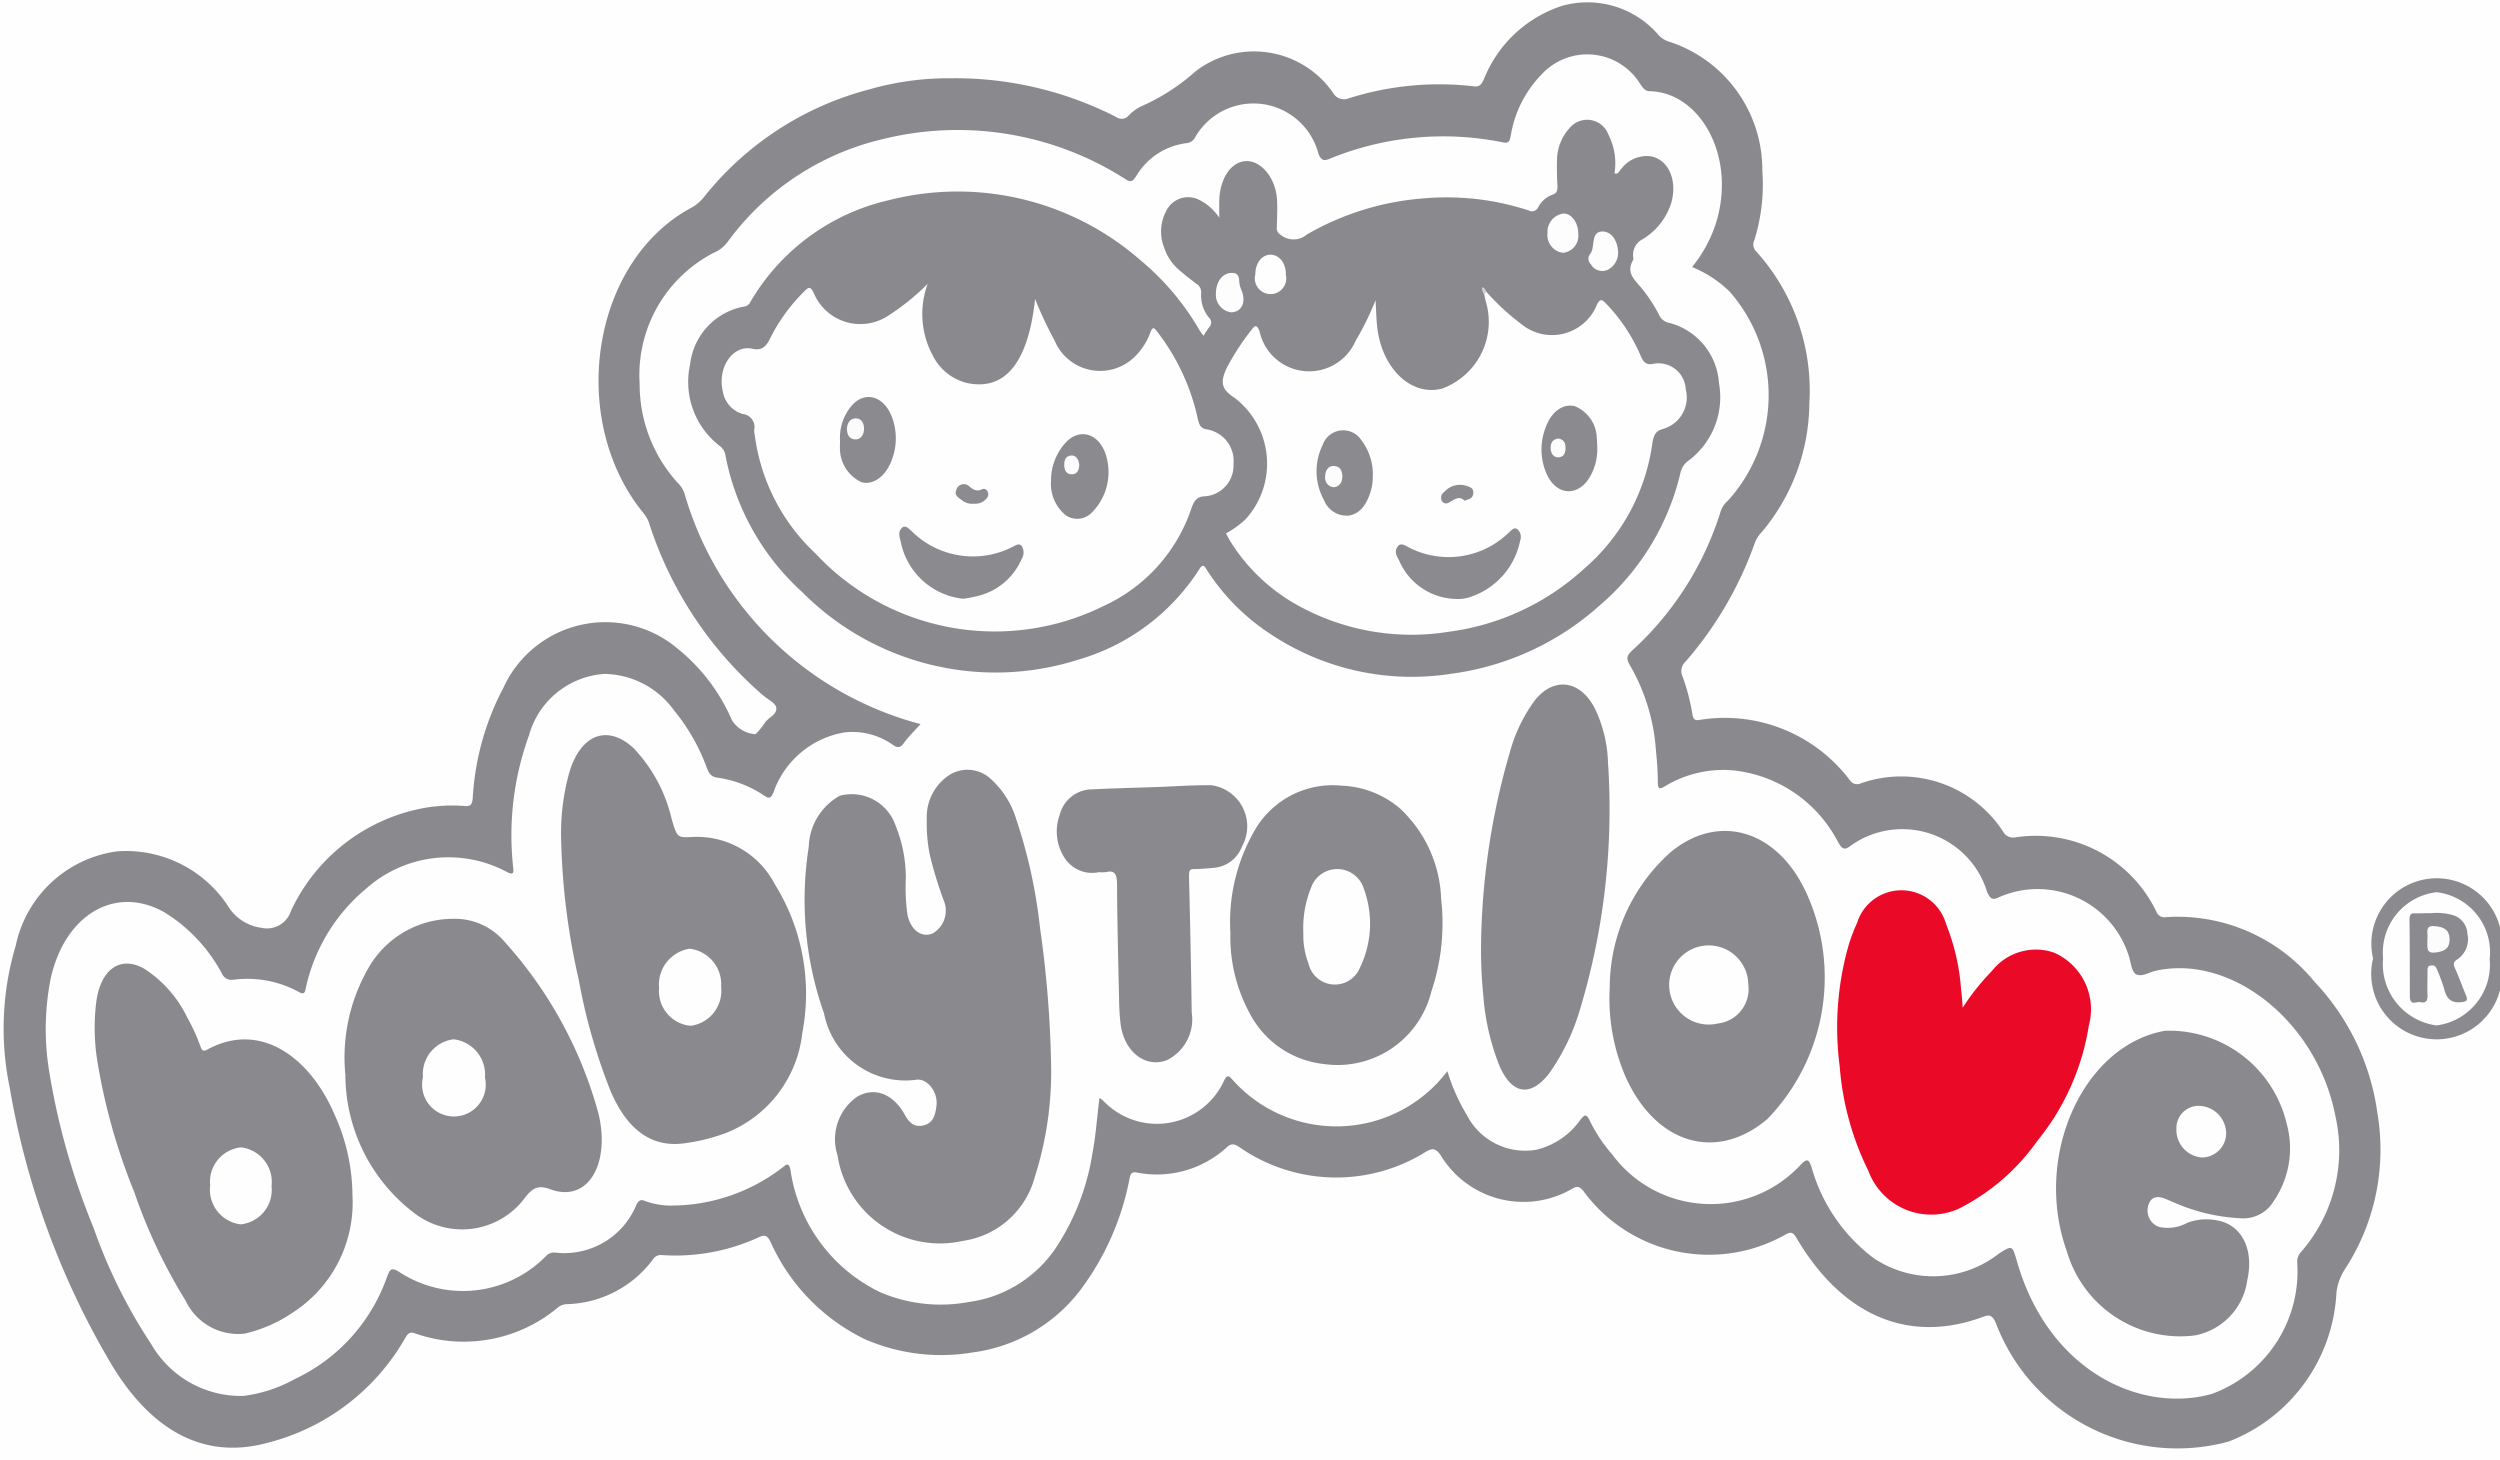
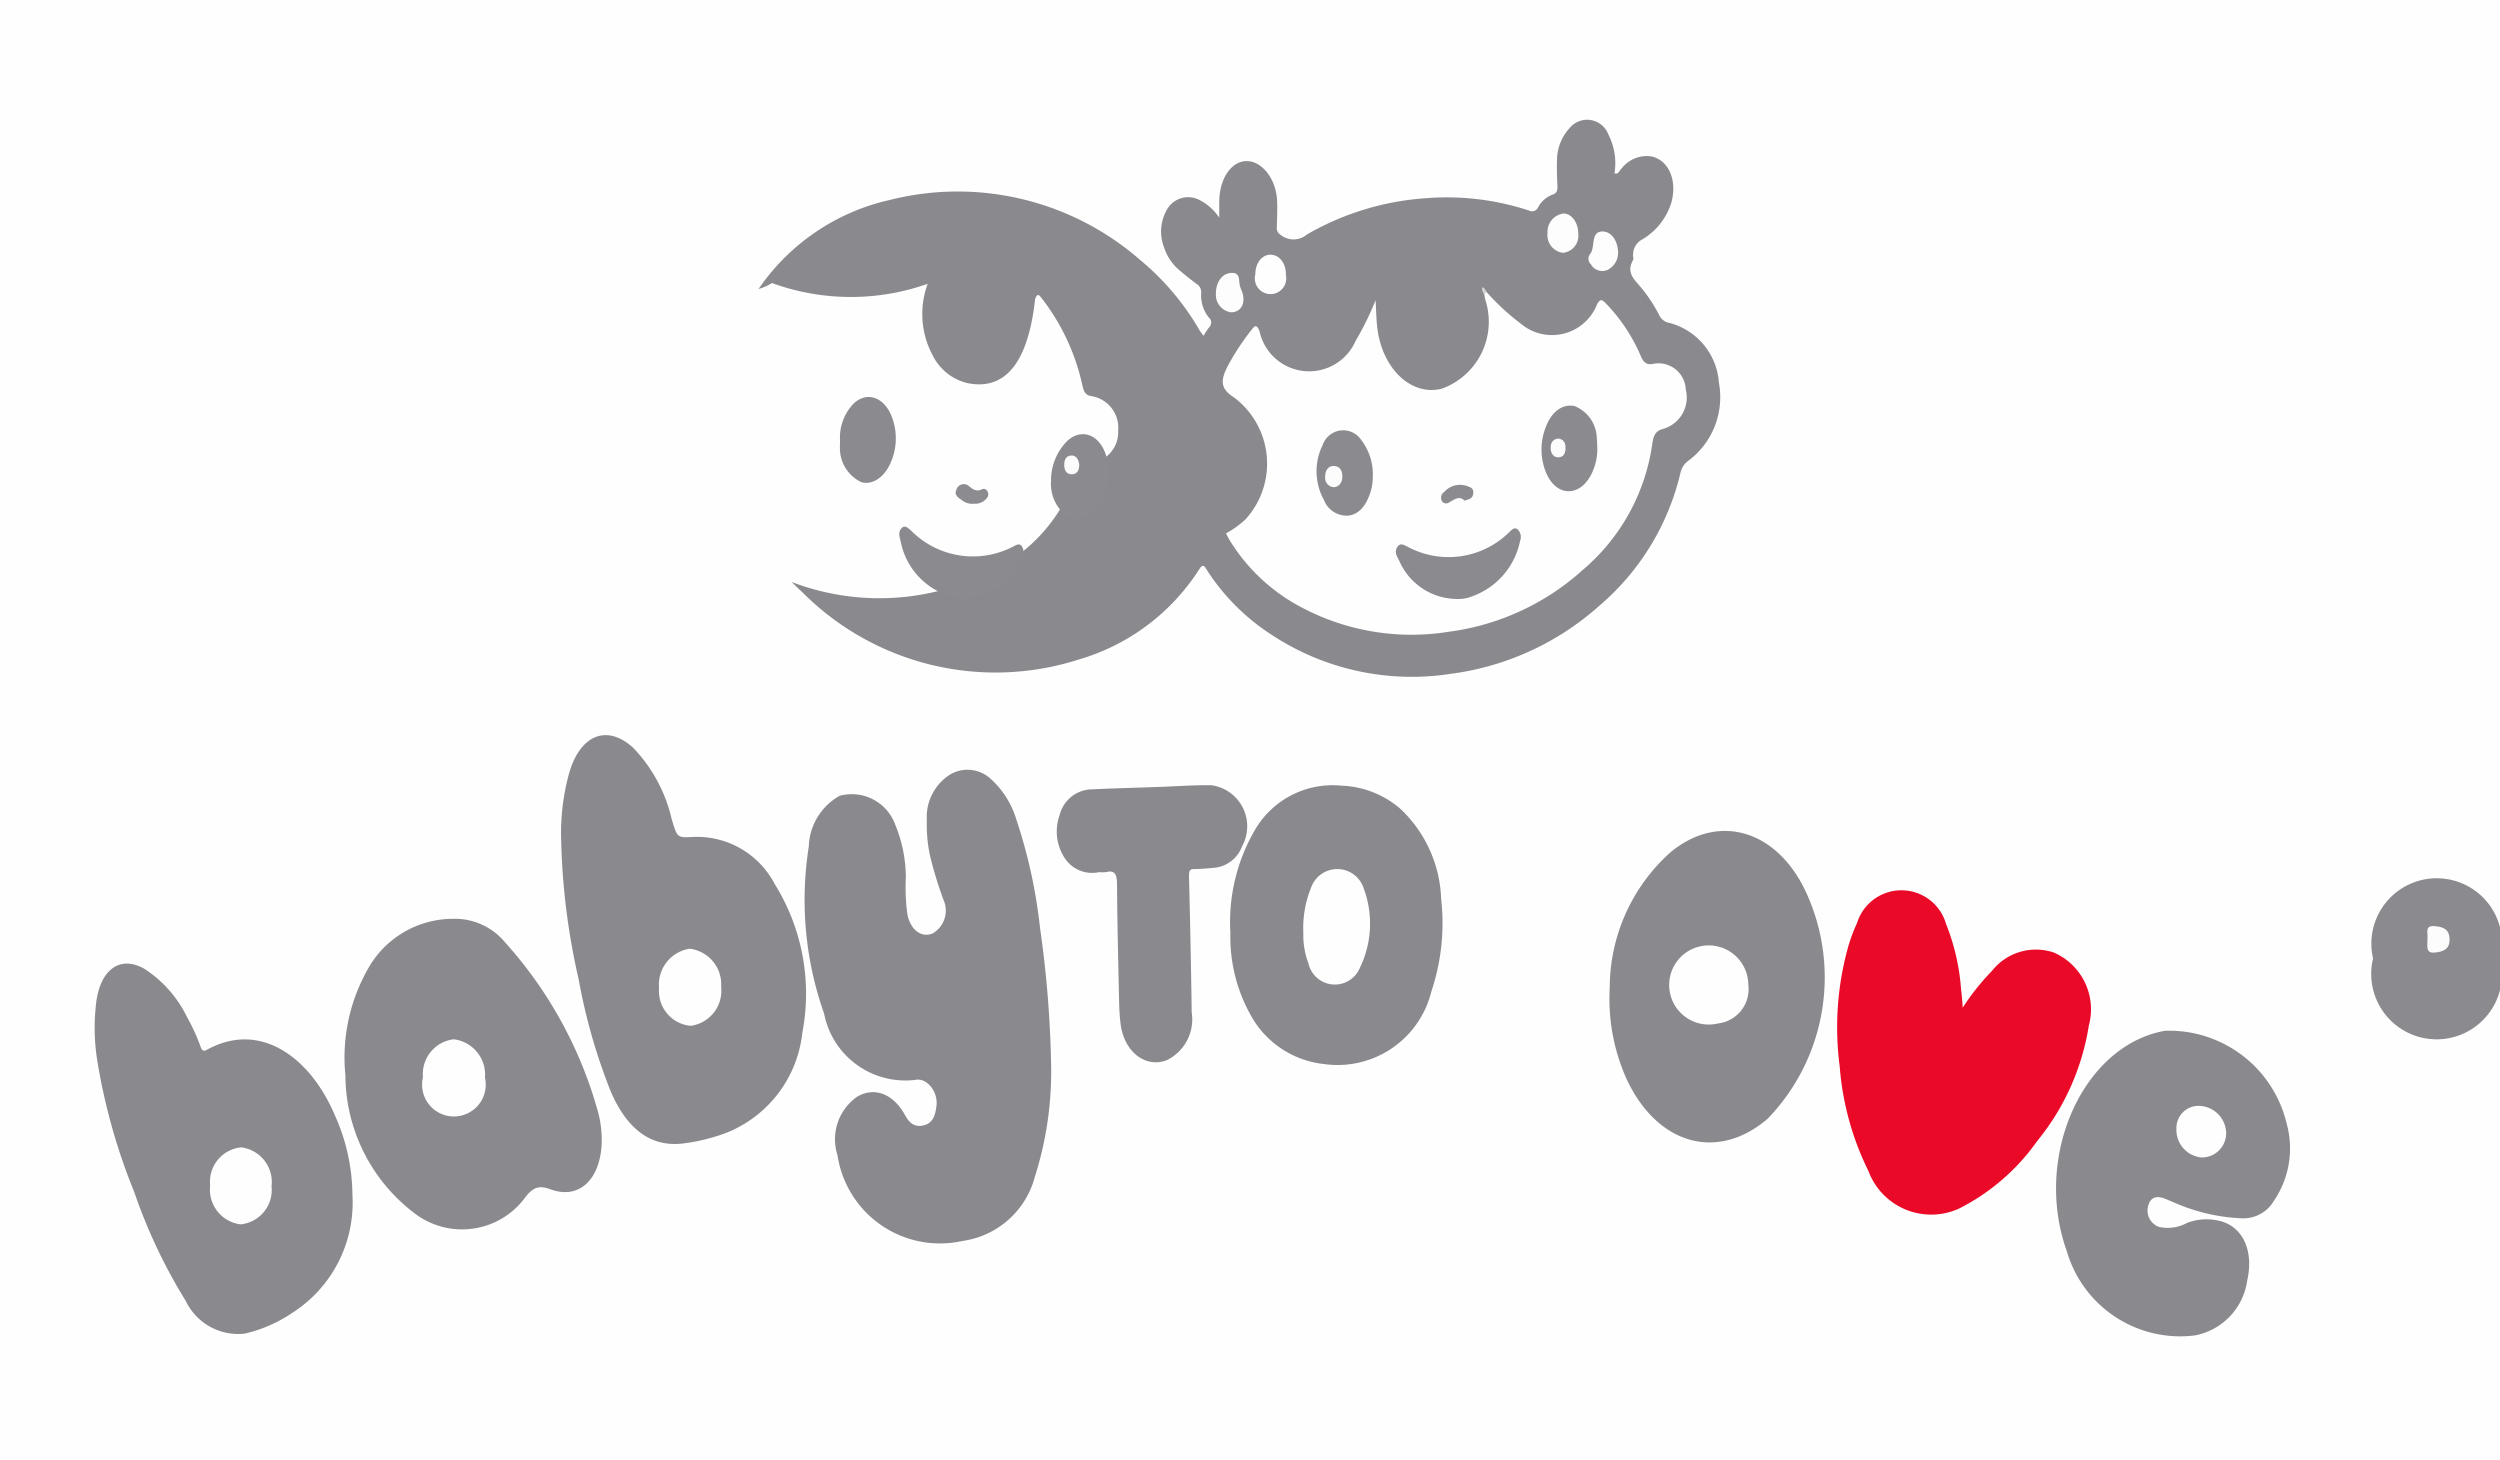
<svg xmlns="http://www.w3.org/2000/svg" width="51.364" height="30" viewBox="0 0 51.364 30">
  <rect x="0" y="0" width="51.364" height="30" fill="#333333" stroke="none" />
  <defs>
    <clipPath id="clip-path">
      <rect id="Rectangle_186" data-name="Rectangle 186" width="51.364" height="30" transform="translate(476 1302)" fill="#682525" opacity="0.39" />
    </clipPath>
  </defs>
  <g id="LOGO_svg_BABY_TO_LOVE" transform="translate(-476 -1302)" clip-path="url(#clip-path)">
    <g id="Groupe_857" data-name="Groupe 857" transform="translate(463.413 1292.676)">
      <g id="Groupe_856" data-name="Groupe 856">
        <path id="Tracé_5680" data-name="Tracé 5680" d="M-17.16,57.944q-18.842,0-37.685,0c-.127,0-.156-.036-.156-.2q.005-24.278,0-48.557c0-.159.028-.2.156-.2q37.685.006,75.369,0c.127,0,.156.036.156.2q-.005,24.279,0,48.557c0,.159-.028.2-.156.2Q1.682,57.941-17.16,57.944Z" transform="translate(55 -9)" fill="#fefefe" />
-         <path id="Tracé_5681" data-name="Tracé 5681" d="M45.95,70.839a7.274,7.274,0,0,1,3.417.8.186.186,0,0,0,.246-.032.89.89,0,0,1,.279-.2,4.211,4.211,0,0,0,1.1-.713,1.973,1.973,0,0,1,2.82.441.257.257,0,0,0,.322.117,6.148,6.148,0,0,1,2.585-.246c.107.012.148-.048.195-.148a2.588,2.588,0,0,1,1.606-1.507,1.924,1.924,0,0,1,1.982.6.493.493,0,0,0,.238.143,2.768,2.768,0,0,1,1.894,2.645,3.824,3.824,0,0,1-.167,1.435.2.2,0,0,0,.047.229A4.262,4.262,0,0,1,63.6,77.518a4.156,4.156,0,0,1-.978,2.646.657.657,0,0,0-.138.21,7.55,7.55,0,0,1-1.43,2.453.263.263,0,0,0-.057.308,4.272,4.272,0,0,1,.2.767c.018.1.046.136.136.122a3.218,3.218,0,0,1,3.1,1.238.177.177,0,0,0,.223.064,2.5,2.5,0,0,1,2.931,1,.23.23,0,0,0,.246.109,2.751,2.751,0,0,1,2.9,1.533.17.17,0,0,0,.181.107A3.634,3.634,0,0,1,73.977,89.4a4.881,4.881,0,0,1,1.294,2.7,4.494,4.494,0,0,1-.662,3.2,1.121,1.121,0,0,0-.179.483,3.469,3.469,0,0,1-2.208,3.063A3.987,3.987,0,0,1,67.427,96.4c-.069-.148-.13-.162-.255-.115-1.523.566-2.893-.014-3.839-1.624-.067-.115-.117-.124-.218-.068a3.193,3.193,0,0,1-4.159-.894c-.071-.084-.121-.106-.217-.051a1.989,1.989,0,0,1-2.72-.692c-.1-.136-.168-.137-.294-.063a3.479,3.479,0,0,1-3.844-.1c-.09-.056-.149-.076-.239,0a2.129,2.129,0,0,1-1.867.527c-.123-.022-.127.063-.148.158a5.539,5.539,0,0,1-.969,2.21,3.316,3.316,0,0,1-2.23,1.327,3.928,3.928,0,0,1-2.236-.271,4.068,4.068,0,0,1-1.936-2c-.063-.127-.113-.147-.225-.1a4.088,4.088,0,0,1-2.009.373.19.19,0,0,0-.179.087,2.276,2.276,0,0,1-1.783.922.318.318,0,0,0-.187.081,3.017,3.017,0,0,1-2.879.533c-.083-.026-.154-.07-.231.061A4.541,4.541,0,0,1,31.9,98.88c-1.323.353-2.387-.3-3.174-1.6a16.614,16.614,0,0,1-2.1-5.7,5.966,5.966,0,0,1,.125-2.927,2.462,2.462,0,0,1,2.087-1.931,2.506,2.506,0,0,1,2.268,1.118.952.952,0,0,0,.689.453.518.518,0,0,0,.611-.351,3.765,3.765,0,0,1,2.737-2.111,3.3,3.3,0,0,1,.844-.039c.108.006.14-.031.152-.169a5.5,5.5,0,0,1,.63-2.261,2.3,2.3,0,0,1,3.572-.81,3.841,3.841,0,0,1,1.123,1.476.619.619,0,0,0,.473.287c.03-.008.055-.045.08-.073a1.184,1.184,0,0,0,.118-.152c.074-.122.259-.173.24-.317-.013-.1-.177-.173-.274-.258a7.842,7.842,0,0,1-2.337-3.53.628.628,0,0,0-.114-.207c-1.566-1.912-1.086-5.169.98-6.279a.846.846,0,0,0,.262-.223,6.412,6.412,0,0,1,3.393-2.208A5.9,5.9,0,0,1,45.95,70.839Z" transform="translate(-13.839 -59.907)" fill="#8a898e" />
        <path id="Tracé_5682" data-name="Tracé 5682" d="M339.748,186.782a1.343,1.343,0,1,1,2.614.009,1.344,1.344,0,1,1-2.614-.009Z" transform="translate(-278.405 -157.766)" fill="#8b8a8f" />
        <path id="Tracé_5683" data-name="Tracé 5683" d="M49.993,89.923a6.865,6.865,0,0,1-4.851-4.739.554.554,0,0,0-.147-.226,3.01,3.01,0,0,1-.774-2.028,2.826,2.826,0,0,1,1.521-2.69.684.684,0,0,0,.293-.233,5.5,5.5,0,0,1,3.2-2.107,6.392,6.392,0,0,1,4.973.831c.1.061.142.048.214-.066a1.4,1.4,0,0,1,1.036-.678.222.222,0,0,0,.169-.108,1.38,1.38,0,0,1,2.543.336c.059.129.111.137.211.1a6.148,6.148,0,0,1,3.591-.341c.123.024.129-.062.149-.156a2.328,2.328,0,0,1,.622-1.233,1.276,1.276,0,0,1,2.036.188c.053.069.093.145.191.147,1.047.018,1.807,1.368,1.351,2.751a2.768,2.768,0,0,1-.477.861,2.4,2.4,0,0,1,.773.507,3.226,3.226,0,0,1-.043,4.3.479.479,0,0,0-.14.205A6.461,6.461,0,0,1,64.625,88.4c-.124.115-.148.172-.042.342a4.046,4.046,0,0,1,.52,1.75,6.083,6.083,0,0,1,.037.614c0,.159.04.157.137.1a2.315,2.315,0,0,1,1.4-.333,2.747,2.747,0,0,1,2.17,1.482c.083.139.131.166.259.064a1.823,1.823,0,0,1,2.8.953c.065.148.115.172.242.109A1.964,1.964,0,0,1,74.8,94.636c.06.148.06.382.176.432s.26-.047.393-.077c1.564-.347,3.317,1.052,3.691,2.98a3.178,3.178,0,0,1-.7,2.792.29.29,0,0,0-.084.213,2.682,2.682,0,0,1-1.754,2.709c-1.446.405-3.347-.451-4-2.712-.1-.351-.1-.342-.369-.175a2.189,2.189,0,0,1-2.591.088A3.532,3.532,0,0,1,68.3,99.034c-.057-.168-.087-.192-.212-.071a2.519,2.519,0,0,1-3.887-.2,3.14,3.14,0,0,1-.463-.7c-.065-.133-.1-.118-.183-.019a1.548,1.548,0,0,1-.92.626,1.346,1.346,0,0,1-1.419-.716,3.943,3.943,0,0,1-.4-.9,2.858,2.858,0,0,1-4.425.164c-.06-.06-.088-.1-.152.007a1.518,1.518,0,0,1-2.485.445c-.022-.021-.046-.038-.085-.071-.051.395-.075.779-.147,1.153a4.869,4.869,0,0,1-.758,1.944,2.562,2.562,0,0,1-1.78,1.1,3.15,3.15,0,0,1-1.82-.2,3.317,3.317,0,0,1-1.845-2.516c-.032-.151-.076-.117-.149-.058a3.754,3.754,0,0,1-2.268.793,1.515,1.515,0,0,1-.585-.1c-.082-.029-.116,0-.161.08a1.6,1.6,0,0,1-1.652.988.233.233,0,0,0-.2.062,2.387,2.387,0,0,1-3.038.324c-.124-.071-.17-.068-.231.1a3.657,3.657,0,0,1-1.9,2.111,2.919,2.919,0,0,1-1.059.346,2.125,2.125,0,0,1-1.891-1.066A10.732,10.732,0,0,1,33,100.268a14.52,14.52,0,0,1-.9-3.147,5.392,5.392,0,0,1,.018-1.959c.29-1.329,1.332-1.939,2.337-1.373a3.289,3.289,0,0,1,1.177,1.248.223.223,0,0,0,.239.139,2.2,2.2,0,0,1,1.357.256c.132.075.122-.055.145-.136A3.672,3.672,0,0,1,38.6,93.305a2.542,2.542,0,0,1,2.895-.343c.172.092.129-.039.122-.15a6,6,0,0,1,.329-2.653,1.728,1.728,0,0,1,1.546-1.267,1.793,1.793,0,0,1,1.432.745,4.027,4.027,0,0,1,.677,1.185c.044.116.091.181.208.2a2.279,2.279,0,0,1,.98.377c.092.062.13.045.179-.067a1.875,1.875,0,0,1,1.468-1.239,1.438,1.438,0,0,1,.995.262c.09.059.143.059.216-.039C49.744,90.179,49.862,90.068,49.993,89.923Z" transform="translate(-18.492 -65.722)" fill="#fefefe" />
-         <path id="Tracé_5684" data-name="Tracé 5684" d="M342.193,186.965a1.243,1.243,0,0,1,1.093,1.375,1.257,1.257,0,0,1-1.09,1.362,1.27,1.27,0,0,1-1.1-1.381A1.249,1.249,0,0,1,342.193,186.965Z" transform="translate(-279.547 -159.31)" fill="#fefefe" />
        <path id="Tracé_5685" data-name="Tracé 5685" d="M127.629,89.291a2,2,0,0,1,.109-.168.138.138,0,0,0,0-.207.713.713,0,0,1-.158-.5.2.2,0,0,0-.1-.194c-.131-.1-.26-.2-.384-.31a1.013,1.013,0,0,1-.274-.425.9.9,0,0,1,.083-.834.5.5,0,0,1,.658-.142,1.055,1.055,0,0,1,.388.354c0-.129,0-.223,0-.317,0-.475.239-.835.551-.846s.614.349.637.805c.009.183,0,.369-.005.553a.157.157,0,0,0,.077.156.422.422,0,0,0,.541-.006,5.647,5.647,0,0,1,2.432-.745,5.4,5.4,0,0,1,2.128.252.139.139,0,0,0,.192-.068.553.553,0,0,1,.3-.26c.085-.027.1-.087.095-.186-.009-.177-.014-.355-.008-.531a.982.982,0,0,1,.257-.647.466.466,0,0,1,.8.135,1.288,1.288,0,0,1,.124.791c.08.037.1-.059.148-.1a.653.653,0,0,1,.608-.246c.358.078.532.485.416.935a1.333,1.333,0,0,1-.6.77.356.356,0,0,0-.186.374.076.076,0,0,1,0,.042c-.15.26.009.395.137.547a3.067,3.067,0,0,1,.391.585.284.284,0,0,0,.218.169,1.367,1.367,0,0,1,1.013,1.228,1.628,1.628,0,0,1-.612,1.592.418.418,0,0,0-.182.277,5.126,5.126,0,0,1-1.66,2.711,5.674,5.674,0,0,1-3.048,1.4A5.23,5.23,0,0,1,129,95.416a4.427,4.427,0,0,1-1.3-1.308c-.042-.064-.075-.149-.152-.032a4.394,4.394,0,0,1-2.483,1.866,5.6,5.6,0,0,1-5.683-1.386,5.07,5.07,0,0,1-1.577-2.811.291.291,0,0,0-.117-.191,1.657,1.657,0,0,1-.609-1.671,1.365,1.365,0,0,1,1.1-1.191.156.156,0,0,0,.129-.079,4.44,4.44,0,0,1,2.868-2.111,5.7,5.7,0,0,1,5.149,1.23,5.343,5.343,0,0,1,1.235,1.469C127.582,89.23,127.6,89.254,127.629,89.291Z" transform="translate(-90.314 -73.068)" fill="#8a898e" />
        <path id="Tracé_5686" data-name="Tracé 5686" d="M137.472,176.82a7.11,7.11,0,0,1-.334,2.329,1.794,1.794,0,0,1-1.484,1.316,2.129,2.129,0,0,1-2.57-1.761,1.067,1.067,0,0,1,.4-1.2c.358-.213.747-.064.989.379.106.195.232.254.406.2s.218-.217.239-.4c.032-.281-.191-.568-.423-.529a1.7,1.7,0,0,1-1.887-1.362,7,7,0,0,1-.314-3.428,1.237,1.237,0,0,1,.637-1.046.952.952,0,0,1,1.144.607,2.856,2.856,0,0,1,.213,1.082,4.049,4.049,0,0,0,.034.761c.069.311.288.475.519.378a.541.541,0,0,0,.224-.681,8.087,8.087,0,0,1-.284-.931,3.124,3.124,0,0,1-.062-.715,1.034,1.034,0,0,1,.457-.923.7.7,0,0,1,.855.075,1.826,1.826,0,0,1,.528.838,10.6,10.6,0,0,1,.486,2.225A22.408,22.408,0,0,1,137.472,176.82Z" transform="translate(-103.29 -145.645)" fill="#8a898e" />
        <path id="Tracé_5687" data-name="Tracé 5687" d="M100.192,168.378a4.631,4.631,0,0,1,.17-1.419c.233-.774.782-.983,1.314-.493a3.131,3.131,0,0,1,.785,1.456c.116.389.112.388.433.372a1.8,1.8,0,0,1,1.684.966,4.26,4.26,0,0,1,.568,3.059,2.5,2.5,0,0,1-1.552,2.05,3.841,3.841,0,0,1-.843.215c-.713.11-1.206-.292-1.538-1.054a11.918,11.918,0,0,1-.662-2.311A14.14,14.14,0,0,1,100.192,168.378Z" transform="translate(-76.075 -141.774)" fill="#8a898e" />
        <path id="Tracé_5688" data-name="Tracé 5688" d="M43.807,201.156a2.686,2.686,0,0,1-1.243,2.428,2.9,2.9,0,0,1-.971.422,1.192,1.192,0,0,1-1.21-.671,11.068,11.068,0,0,1-1.06-2.241,12.441,12.441,0,0,1-.758-2.694,4.277,4.277,0,0,1-.016-1.246c.1-.642.492-.913.971-.651a2.463,2.463,0,0,1,.895,1.011,3.912,3.912,0,0,1,.269.59c.027.075.055.113.126.074,1.107-.616,2.13.163,2.626,1.32A4.047,4.047,0,0,1,43.807,201.156Z" transform="translate(-23.979 -167.282)" fill="#8a898e" />
        <path id="Tracé_5689" data-name="Tracé 5689" d="M271.5,189.084a4.865,4.865,0,0,1,.6-.754,1.149,1.149,0,0,1,1.276-.377,1.272,1.272,0,0,1,.715,1.5,4.967,4.967,0,0,1-1.061,2.372,4.386,4.386,0,0,1-1.6,1.384,1.376,1.376,0,0,1-1.867-.769,5.85,5.85,0,0,1-.59-2.148,6.154,6.154,0,0,1,.183-2.491,3.681,3.681,0,0,1,.174-.459.954.954,0,0,1,1.828.023,4.456,4.456,0,0,1,.308,1.337C271.48,188.814,271.49,188.932,271.5,189.084Z" transform="translate(-218.588 -159.057)" fill="#eb0928" />
        <path id="Tracé_5690" data-name="Tracé 5690" d="M73.787,190.5a1.339,1.339,0,0,1,1.078.475,8.653,8.653,0,0,1,1.9,3.433,2.227,2.227,0,0,1,.091.73c-.041.737-.476,1.132-1.051.919-.228-.084-.354-.052-.524.173a1.608,1.608,0,0,1-2.283.309,3.578,3.578,0,0,1-1.407-2.831,3.679,3.679,0,0,1,.449-2.153A2,2,0,0,1,73.787,190.5Z" transform="translate(-51.908 -162.298)" fill="#8a898e" />
        <path id="Tracé_5691" data-name="Tracé 5691" d="M301.647,209.015a3.826,3.826,0,0,1-1.38-.32c-.065-.025-.128-.055-.192-.081-.189-.076-.308-.025-.352.148a.356.356,0,0,0,.221.429.826.826,0,0,0,.579-.082,1.113,1.113,0,0,1,.636-.048c.5.1.74.608.6,1.228a1.337,1.337,0,0,1-1.075,1.132,2.426,2.426,0,0,1-2.631-1.727c-.7-1.947.33-4.235,2.016-4.532a2.482,2.482,0,0,1,2.5,1.907,1.912,1.912,0,0,1-.264,1.589A.725.725,0,0,1,301.647,209.015Z" transform="translate(-243.001 -174.66)" fill="#8a898e" />
        <path id="Tracé_5692" data-name="Tracé 5692" d="M238.825,182.08a3.739,3.739,0,0,1,1.239-2.768c1-.84,2.227-.463,2.816.86a4.182,4.182,0,0,1-.813,4.609c-1.039.885-2.28.527-2.906-.841A4.04,4.04,0,0,1,238.825,182.08Z" transform="translate(-193.165 -152.469)" fill="#8a898e" />
        <path id="Tracé_5693" data-name="Tracé 5693" d="M188.67,175.9a3.762,3.762,0,0,1,.507-2.121,1.846,1.846,0,0,1,1.777-.905,1.96,1.96,0,0,1,1.2.468A2.661,2.661,0,0,1,193,175.2a4.4,4.4,0,0,1-.2,1.9,1.985,1.985,0,0,1-2.217,1.492,1.953,1.953,0,0,1-1.521-1.05A3.286,3.286,0,0,1,188.67,175.9Z" transform="translate(-150.804 -147.408)" fill="#8a898e" />
-         <path id="Tracé_5694" data-name="Tracé 5694" d="M221.8,164.886a14.661,14.661,0,0,1,.586-3.965,3.244,3.244,0,0,1,.518-1.086c.393-.493.937-.418,1.237.171a2.731,2.731,0,0,1,.267,1.107,14.22,14.22,0,0,1-.609,5.182,4.411,4.411,0,0,1-.532,1.105,1.733,1.733,0,0,1-.1.141c-.371.441-.729.378-.981-.179a4.857,4.857,0,0,1-.339-1.458A9.3,9.3,0,0,1,221.8,164.886Z" transform="translate(-178.784 -136.121)" fill="#8a898e" />
        <path id="Tracé_5695" data-name="Tracé 5695" d="M166.6,174.614a.673.673,0,0,1-.7-.28,1,1,0,0,1-.108-.9.694.694,0,0,1,.68-.522c.445-.022.891-.032,1.336-.048.366-.013.733-.041,1.1-.036a.852.852,0,0,1,.628,1.259.673.673,0,0,1-.583.438c-.135.013-.27.025-.405.026-.094,0-.1.048-.1.156.023.928.043,1.856.055,2.785a.934.934,0,0,1-.513.986c-.446.168-.886-.184-.95-.763-.015-.133-.024-.268-.027-.4-.018-.815-.039-1.63-.044-2.445,0-.218-.05-.3-.219-.258A.685.685,0,0,1,166.6,174.614Z" transform="translate(-131.432 -147.371)" fill="#8a898e" />
        <path id="Tracé_5696" data-name="Tracé 5696" d="M345.026,189.73a1.206,1.206,0,0,1,.47.046.418.418,0,0,1,.279.381.5.5,0,0,1-.2.517c-.089.053-.1.1-.05.2.078.172.14.355.215.53.05.117.019.14-.074.152-.182.023-.314-.024-.37-.275a3.669,3.669,0,0,0-.149-.4c-.03-.085-.085-.084-.141-.073s-.051.082-.051.134c0,.156-.007.313,0,.468s-.063.165-.148.148-.214.088-.216-.127c0-.525,0-1.049-.006-1.574,0-.092.028-.127.1-.124C344.8,189.733,344.913,189.73,345.026,189.73Z" transform="translate(-282.493 -161.644)" fill="#8b8a8f" />
-         <path id="Tracé_5697" data-name="Tracé 5697" d="M125.685,106.525a1.793,1.793,0,0,0,.1,1.465,1.076,1.076,0,0,0,.707.573c.783.166,1.257-.414,1.4-1.726a7.831,7.831,0,0,0,.4.853,1.013,1.013,0,0,0,1.616.362,1.324,1.324,0,0,0,.354-.532c.041-.109.071-.1.128-.025a4.473,4.473,0,0,1,.837,1.771c.03.136.053.233.2.251a.656.656,0,0,1,.541.707.634.634,0,0,1-.59.667c-.149.006-.212.073-.271.236a3.387,3.387,0,0,1-1.813,2.02,5.036,5.036,0,0,1-5.917-1.084,4.035,4.035,0,0,1-1.247-2.448.392.392,0,0,1-.011-.084.267.267,0,0,0-.23-.33.579.579,0,0,1-.415-.477c-.111-.481.209-.954.61-.864.19.043.28-.041.366-.217a3.588,3.588,0,0,1,.718-.98c.074-.074.108-.078.167.029a1.037,1.037,0,0,0,1.52.5A4.735,4.735,0,0,0,125.685,106.525Z" transform="translate(-94.038 -91.37)" fill="#fefefe" />
+         <path id="Tracé_5697" data-name="Tracé 5697" d="M125.685,106.525a1.793,1.793,0,0,0,.1,1.465,1.076,1.076,0,0,0,.707.573c.783.166,1.257-.414,1.4-1.726c.041-.109.071-.1.128-.025a4.473,4.473,0,0,1,.837,1.771c.03.136.053.233.2.251a.656.656,0,0,1,.541.707.634.634,0,0,1-.59.667c-.149.006-.212.073-.271.236a3.387,3.387,0,0,1-1.813,2.02,5.036,5.036,0,0,1-5.917-1.084,4.035,4.035,0,0,1-1.247-2.448.392.392,0,0,1-.011-.084.267.267,0,0,0-.23-.33.579.579,0,0,1-.415-.477c-.111-.481.209-.954.61-.864.19.043.28-.041.366-.217a3.588,3.588,0,0,1,.718-.98c.074-.074.108-.078.167.029a1.037,1.037,0,0,0,1.52.5A4.735,4.735,0,0,0,125.685,106.525Z" transform="translate(-94.038 -91.37)" fill="#fefefe" />
        <path id="Tracé_5698" data-name="Tracé 5698" d="M193.062,107.581a4.923,4.923,0,0,0,.722.666.994.994,0,0,0,1.553-.416c.06-.1.089-.1.163-.029a3.545,3.545,0,0,1,.734,1.1c.06.142.131.183.255.157a.561.561,0,0,1,.668.526.673.673,0,0,1-.467.812c-.144.037-.194.118-.22.3a4.145,4.145,0,0,1-1.408,2.578,5.091,5.091,0,0,1-2.776,1.289,4.817,4.817,0,0,1-2.971-.474,3.81,3.81,0,0,1-1.525-1.4c-.027-.044-.05-.093-.079-.147a1.994,1.994,0,0,0,.4-.288,1.7,1.7,0,0,0-.228-2.5c-.272-.174-.3-.327-.141-.641a5,5,0,0,1,.494-.754c.068-.088.1-.119.163.025a1.042,1.042,0,0,0,1.976.2,5.934,5.934,0,0,0,.409-.833c.012.227.016.4.035.565.1.843.7,1.414,1.328,1.252a1.461,1.461,0,0,0,.892-1.824c-.007-.034-.013-.069-.02-.1S193.028,107.573,193.062,107.581Z" transform="translate(-149.935 -92.26)" fill="#fefefe" />
        <path id="Tracé_5699" data-name="Tracé 5699" d="M231.229,97.637a.351.351,0,0,1-.314.385.365.365,0,0,1-.318-.407.378.378,0,0,1,.326-.4C231.092,97.213,231.232,97.406,231.229,97.637Z" transform="translate(-186.215 -83.504)" fill="#fdfdfd" />
        <path id="Tracé_5700" data-name="Tracé 5700" d="M191.977,103.064c0-.234.142-.406.32-.4s.313.183.307.416a.323.323,0,1,1-.627-.014Z" transform="translate(-153.598 -88.107)" fill="#fefefe" />
        <path id="Tracé_5701" data-name="Tracé 5701" d="M236.6,100.045a.394.394,0,0,1-.208.352.269.269,0,0,1-.352-.112.156.156,0,0,1-.019-.206c.119-.13,0-.468.262-.467C236.455,99.614,236.593,99.79,236.6,100.045Z" transform="translate(-190.768 -85.532)" fill="#fdfdfd" />
        <path id="Tracé_5702" data-name="Tracé 5702" d="M187.09,105.09c.086-.007.153.033.154.188a.538.538,0,0,0,.05.178c.092.239,0,.437-.217.443a.362.362,0,0,1-.313-.391C186.765,105.269,186.9,105.089,187.09,105.09Z" transform="translate(-149.195 -90.158)" fill="#fdfdfd" />
        <path id="Tracé_5703" data-name="Tracé 5703" d="M222.029,107.09l-.044.052a.236.236,0,0,1-.048-.145C221.989,107,222.008,107.047,222.029,107.09Z" transform="translate(-178.903 -91.769)" fill="#d4d3d7" />
        <path id="Tracé_5704" data-name="Tracé 5704" d="M113.786,196.019a.717.717,0,0,1-.647-.777.746.746,0,0,1,.628-.807.736.736,0,0,1,.647.784A.725.725,0,0,1,113.786,196.019Z" transform="translate(-87.011 -165.619)" fill="#fefefe" />
        <path id="Tracé_5705" data-name="Tracé 5705" d="M54.426,220.693a.718.718,0,0,1,.623.8.709.709,0,0,1-.637.782.718.718,0,0,1-.624-.8A.709.709,0,0,1,54.426,220.693Z" transform="translate(-36.883 -187.796)" fill="#fefefe" />
        <path id="Tracé_5706" data-name="Tracé 5706" d="M82.551,206.407a.731.731,0,0,1,.644.788.654.654,0,1,1-1.274-.009A.719.719,0,0,1,82.551,206.407Z" transform="translate(-60.644 -175.73)" fill="#fefefe" />
        <path id="Tracé_5707" data-name="Tracé 5707" d="M314.261,215.21a.572.572,0,0,1,.541.57.5.5,0,0,1-.5.49.567.567,0,0,1-.522-.59A.455.455,0,0,1,314.261,215.21Z" transform="translate(-256.477 -183.165)" fill="#fefefe" />
        <path id="Tracé_5708" data-name="Tracé 5708" d="M249.7,195.715a.813.813,0,1,1,.625-.8A.711.711,0,0,1,249.7,195.715Z" transform="translate(-201.818 -165.363)" fill="#fefefe" />
        <path id="Tracé_5709" data-name="Tracé 5709" d="M198.3,185.21a2.2,2.2,0,0,1,.161-.935.57.57,0,0,1,1.081.026,2.074,2.074,0,0,1-.081,1.628.556.556,0,0,1-1.056-.093A1.624,1.624,0,0,1,198.3,185.21Z" transform="translate(-158.935 -156.719)" fill="#fefefe" />
        <path id="Tracé_5710" data-name="Tracé 5710" d="M346.929,191.71c.024-.1-.069-.279.131-.269.218.011.321.085.325.266s-.089.26-.313.279C346.885,192,346.937,191.843,346.929,191.71Z" transform="translate(-284.47 -163.09)" fill="#fcfcfc" />
        <path id="Tracé_5711" data-name="Tracé 5711" d="M146.2,140.1a1.463,1.463,0,0,1-1.286-1.173c-.026-.1-.058-.194.016-.275s.146.006.207.058a1.787,1.787,0,0,0,2.086.318c.063-.03.129-.082.185,0a.254.254,0,0,1-.011.257,1.318,1.318,0,0,1-.9.758A2.924,2.924,0,0,1,146.2,140.1Z" transform="translate(-113.821 -118.474)" fill="#8b8a8f" />
        <path id="Tracé_5712" data-name="Tracé 5712" d="M164.959,127.372a1.148,1.148,0,0,1,.332-.822c.291-.27.658-.137.794.282a1.179,1.179,0,0,1-.3,1.2.415.415,0,0,1-.529.039A.832.832,0,0,1,164.959,127.372Z" transform="translate(-130.778 -108.165)" fill="#8b8a8f" />
        <path id="Tracé_5713" data-name="Tracé 5713" d="M137.055,122.4a1.013,1.013,0,0,1,.264-.747c.285-.289.667-.147.816.3a1.237,1.237,0,0,1-.04.9c-.129.3-.374.463-.6.4a.768.768,0,0,1-.442-.681C137.051,122.516,137.055,122.459,137.055,122.4Z" transform="translate(-107.209 -104.022)" fill="#8b8a8f" />
        <path id="Tracé_5714" data-name="Tracé 5714" d="M152.722,133.41a.339.339,0,0,1-.243-.068c-.062-.05-.17-.1-.119-.214a.159.159,0,0,1,.263-.077c.086.074.161.113.263.063.049-.024.105,0,.126.07s-.025.117-.066.154A.3.3,0,0,1,152.722,133.41Z" transform="translate(-120.125 -113.737)" fill="#8c8b90" />
        <path id="Tracé_5715" data-name="Tracé 5715" d="M211.756,140.3a1.3,1.3,0,0,1-1.148-.793c-.043-.081-.1-.167-.038-.269s.144-.044.215-.009a1.774,1.774,0,0,0,2.1-.313c.051-.044.1-.1.167-.037a.218.218,0,0,1,.043.229,1.53,1.53,0,0,1-.988,1.14A.78.78,0,0,1,211.756,140.3Z" transform="translate(-169.277 -118.671)" fill="#8b8a8f" />
        <path id="Tracé_5716" data-name="Tracé 5716" d="M230.949,123.487a1.14,1.14,0,0,1-.135.58c-.249.455-.718.427-.919-.063a1.25,1.25,0,0,1-.008-.921c.12-.328.346-.491.592-.443a.727.727,0,0,1,.46.656C230.946,123.36,230.946,123.423,230.949,123.487Z" transform="translate(-185.545 -104.974)" fill="#8b8a8f" />
        <path id="Tracé_5717" data-name="Tracé 5717" d="M201.224,126.873a.979.979,0,0,1-.062.342c-.083.234-.212.4-.422.437a.5.5,0,0,1-.518-.318,1.224,1.224,0,0,1-.025-1.136.445.445,0,0,1,.789-.1A1.155,1.155,0,0,1,201.224,126.873Z" transform="translate(-160.433 -107.736)" fill="#8b8a8f" />
        <path id="Tracé_5718" data-name="Tracé 5718" d="M217,133.409c-.115-.117-.219-.013-.331.044a.1.1,0,0,1-.145-.067.141.141,0,0,1,.061-.158.433.433,0,0,1,.462-.122c.062.024.146.038.133.154S217.081,133.38,217,133.409Z" transform="translate(-174.324 -113.798)" fill="#8c8b90" />
        <path id="Tracé_5719" data-name="Tracé 5719" d="M167.015,129.433c0,.126-.052.2-.153.2s-.156-.069-.156-.195.052-.184.143-.191S167,129.312,167.015,129.433Z" transform="translate(-132.254 -110.564)" fill="#fcfcfc" />
-         <path id="Tracé_5720" data-name="Tracé 5720" d="M138.153,124.743c-.118,0-.178-.085-.179-.211s.067-.222.18-.223.17.088.171.212S138.261,124.741,138.153,124.743Z" transform="translate(-107.986 -106.39)" fill="#fbfbfb" />
        <path id="Tracé_5721" data-name="Tracé 5721" d="M231.171,127c.1.011.154.076.151.2s-.056.183-.146.186-.158-.066-.16-.19S231.073,127.012,231.171,127Z" transform="translate(-186.57 -108.666)" fill="#fcfcfc" />
        <path id="Tracé_5722" data-name="Tracé 5722" d="M201.4,131.051a.191.191,0,0,1-.179-.213c0-.132.064-.227.181-.223s.17.086.172.212S201.509,131.042,201.4,131.051Z" transform="translate(-161.408 -111.717)" fill="#fcfcfc" />
      </g>
    </g>
  </g>
</svg>